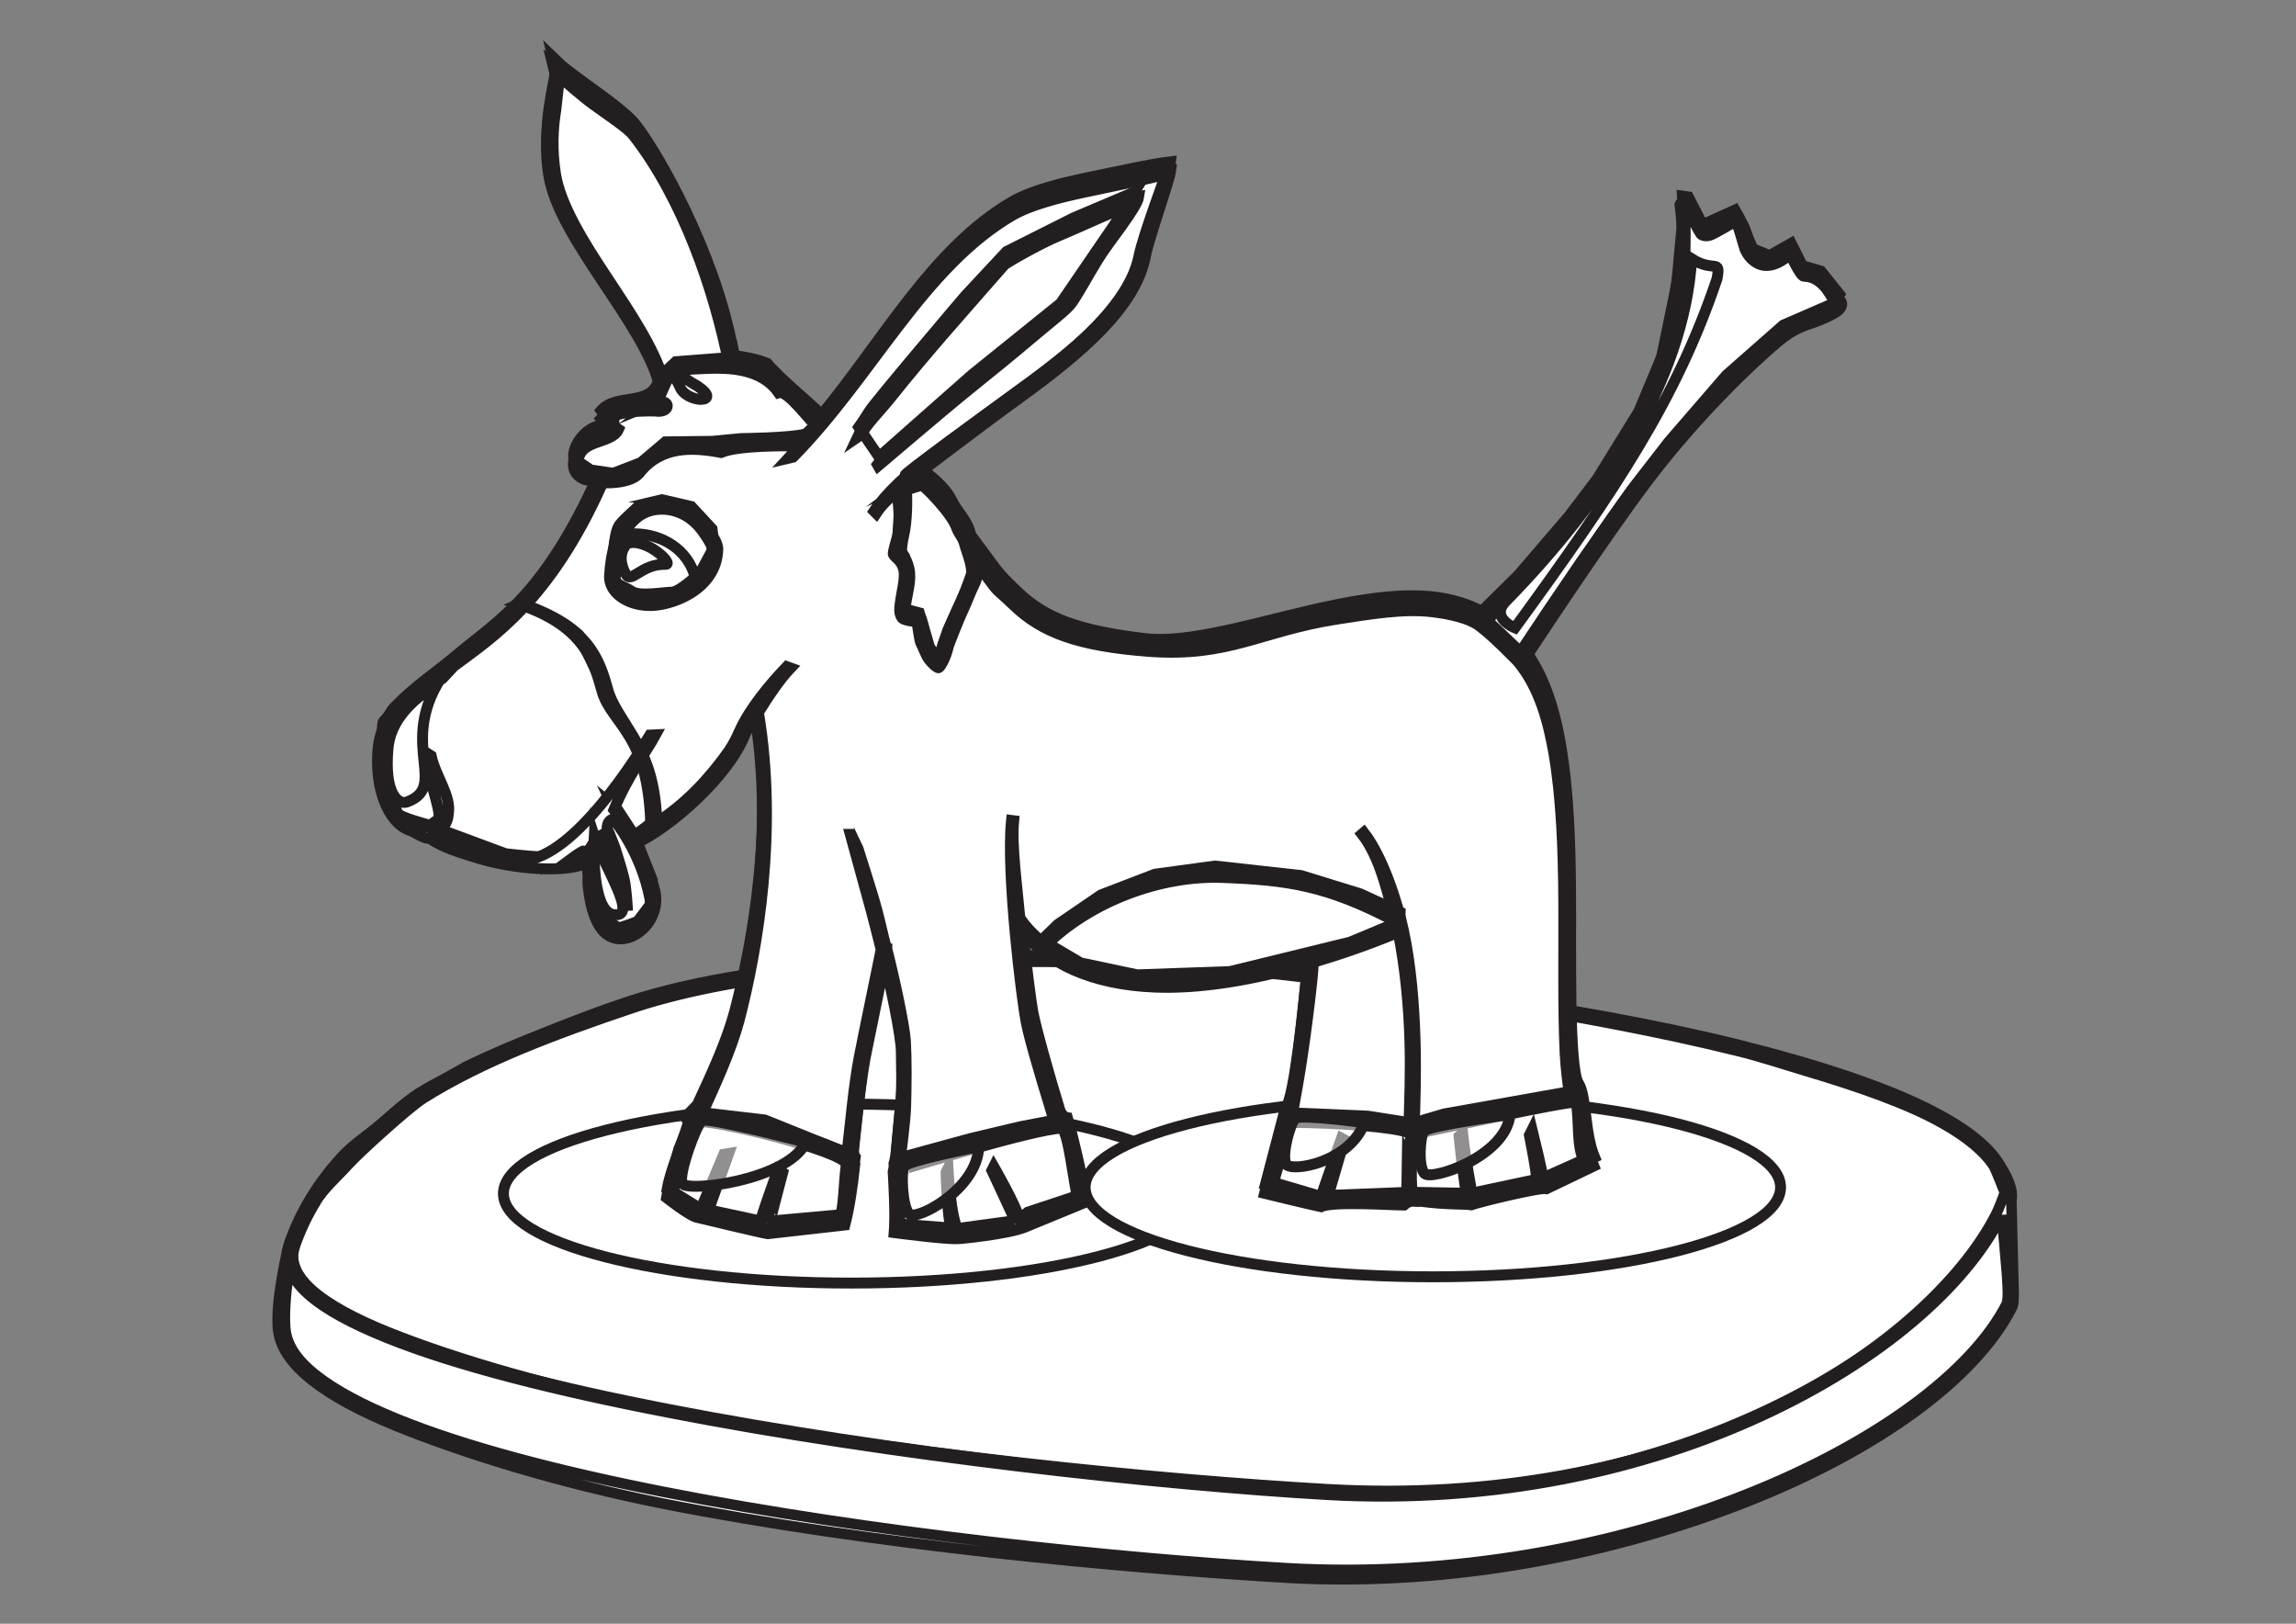
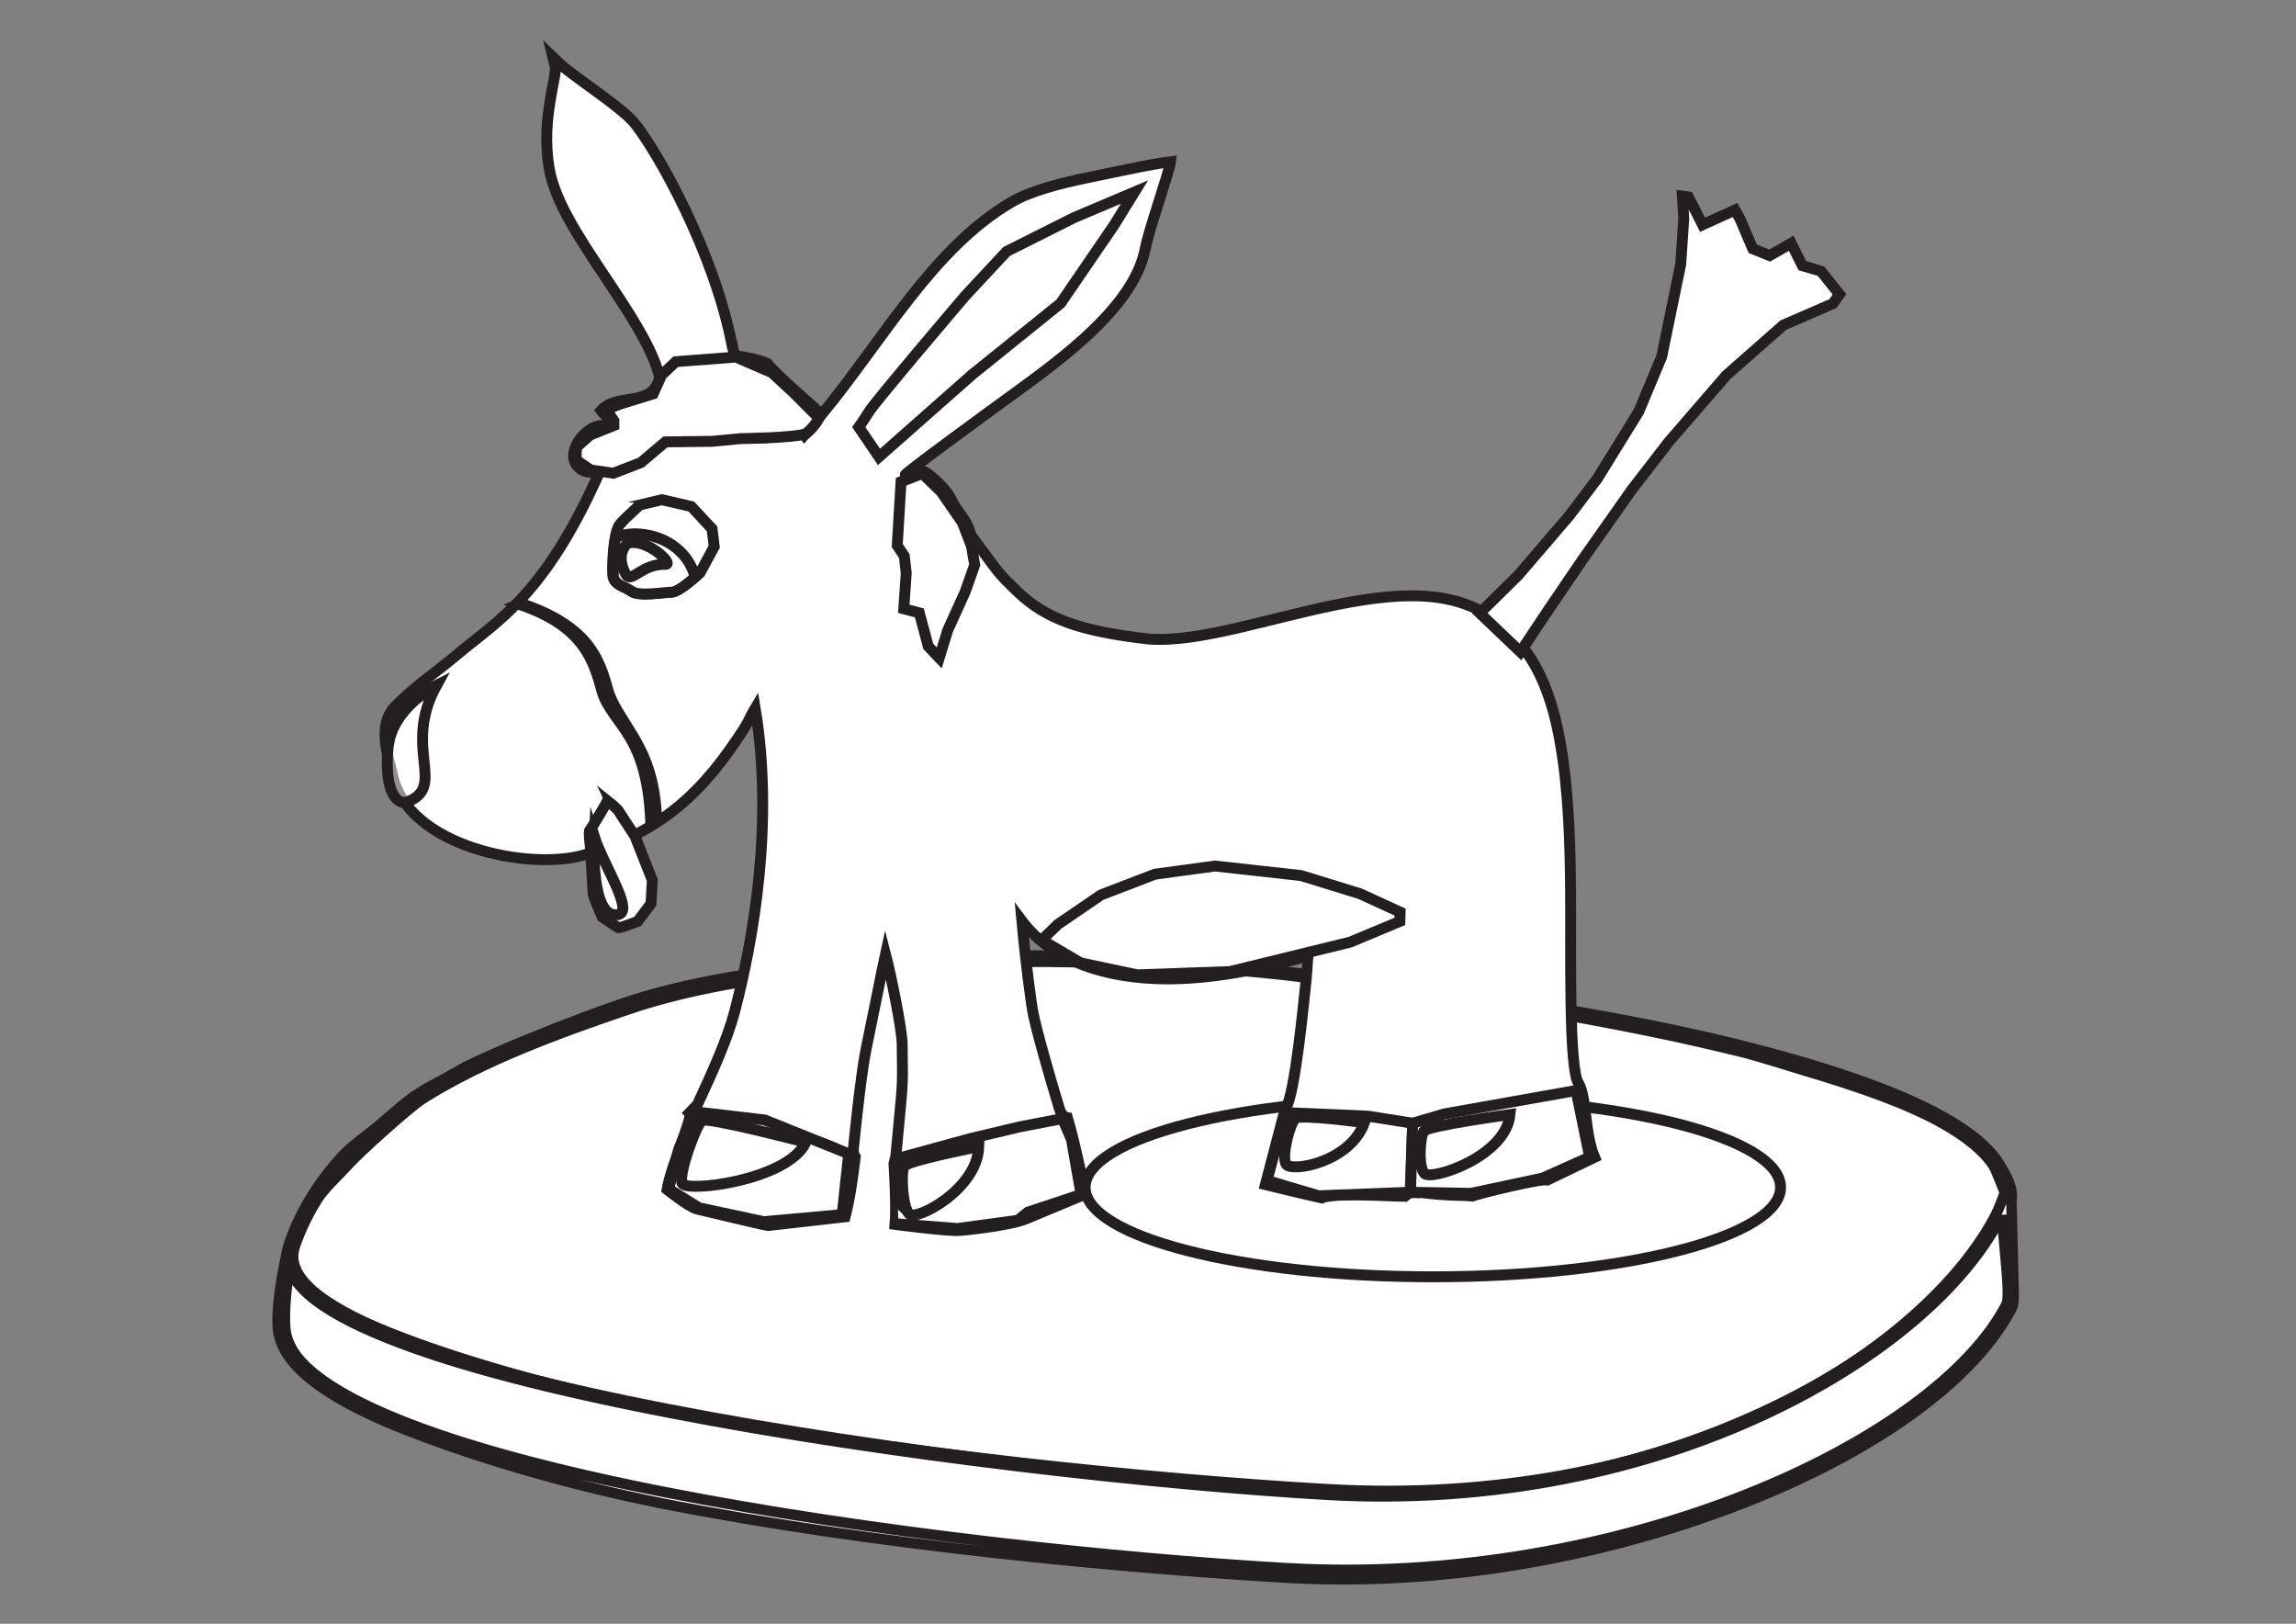
<svg xmlns="http://www.w3.org/2000/svg" version="1.1" id="Layer_1" x="0px" y="0px" viewBox="0 0 841.9 595.3" enable-background="new 0 0 841.9 595.3" xml:space="preserve">
  <rect x="0" y="0" width="841.9" height="595.3" fill="#808080" stroke="none" />
  <g transform="matrix(.965 0 0 .965 6.836 -86.471)">
    <path fill="#FFFFFF" stroke="#231F20" stroke-width="4" stroke-miterlimit="10" d="M378.6,453.8c-55.3,0.3-110.6,5.5-147.6,17.9   c-55.2,18.5-110.3,42.3-127.1,91c-0.5,1.4-4.8,20.8-4,31.1c4.1,53.7,255.6,85.7,382.2,92.9s247.7-48,274.6-101.2   c1.8-3.5-2.5-33.8-2.4-41.2c0.3-35.5-202-78.5-280-86.1C445,455.2,411.8,453.6,378.6,453.8L378.6,453.8z" />
    <path fill="#FFFFFF" stroke="#231F20" stroke-width="4" stroke-miterlimit="10" d="M474.2,458.1c-78-7.7-184-6.3-243.2,13.5   c-55.2,18.5-110.3,42.4-127.1,91s266.9,86.5,393.5,93.7s228.3-52.3,255.2-105.5S552.2,465.7,474.2,458.1L474.2,458.1z" />
    <path fill="#FFFFFF" stroke="#231F20" stroke-width="4" stroke-miterlimit="10" d="M378.6,452.6c-55.4,0.3-110.8,5.4-148,17.9   c-10.2,3.4-20.2,7.3-30.1,11.2c-6.5,2.6-13,5.2-19.3,8c-3.6,1.6-7.2,3.2-10.7,4.9c0,0,0,0.1-0.1,0.1c-2.9,1.5-5.5,3.1-8.3,4.6   c-3.3,1.8-6.7,3.5-9.8,5.5c-5.7,3.6-11.2,8.9-16.2,13.1c-5.1,4.1-9.7,7.1-14,11.9c-8.5,9.5-15.2,20.2-19.4,32.5   c-0.1,0.3-0.2,0.7-0.4,1.4c-0.2,0.7-0.4,1.7-0.6,2.8c-0.5,2.2-1,5.1-1.6,8.3c-1.1,6.4-2,13.8-1.6,19.2c0.5,7.2,5.2,13.8,12.9,19.9   c7.7,6.1,18.4,11.8,31.5,17.2c26.3,10.7,62.5,21.9,102.2,29.8c79.3,15.6,173.4,24.4,236.8,28.1c63.5,3.6,125.5-9.4,175.1-29   c49.6-19.6,86.8-46.7,100.5-73.8c0.4-0.8,0.4-1.7,0.5-3c0.1-1.2,0.1-2.8,0-4.5c-0.1-3.5-0.7-28.9-0.8-32.8c0.9-5-2-9.9-4.8-14.4   c-4-6.3-11.1-11.9-20.6-17.3c-18.9-10.7-47.3-19.9-78.9-27.8c-63.3-15.6-139.1-24.1-178.2-27.9   C445.5,455.5,411.8,452.4,378.6,452.6L378.6,452.6z M378.6,455c33.2-0.2,66.3,1.4,95.5,4.3c38.9,3.8,115.4,17,88.8,11.8   c29.5,4.7,60.8,10.5,89.6,17.6c9.5,2.3,17.7,5.1,26.4,7.7l0.4-0.2c0,0.1,0,0.2,0,0.3c20.1,6,38.7,12.5,51.6,19.8   c9.3,5.2,16.1,10.8,19.7,16.5c0.7,1.2,4,9.5,4,9.9c-0.3,1.5-2.3,6.3-3,7.8c-13.2,26.2-45.2,55.7-89.7,76.3   c-44.4,20.5-101.3,32.2-164.5,28.6c-63.3-3.6-165.9-13.5-250.4-29.9c-42.3-8.2-80.1-19.2-106.2-29.6c-13-5.2-23.1-10.7-29.3-16.2   c-3.1-2.8-5.2-5.5-6.3-8.3s-1.2-5.3-0.3-8.1c0,0,0-0.1,0-0.1c2.1-6,4.7-11.6,7.9-16.8c0,0,0-0.1,0-0.1c3.2-5.3,8.4-9.7,12.5-14.3   c4.2-4.6,22.7-21.4,28.3-25c22.6-14.3,51.1-24.8,78.6-34.1C269,460.4,323.3,455.2,378.6,455L378.6,455z M753.6,551.2   c0.4,4.6,0.7,9.1,1.3,15.2c0.4,4.5,0.8,8.8,0.9,12.2c0.1,1.7,0.1,3.1,0,4.2c-0.1,1.1-0.3,2-0.3,2c-13.2,26.1-50,53.2-99.3,72.7   c-49.3,19.5-111.1,31.5-174.2,27.9c-63.3-3.6-157.8-13.4-236.9-29c-39.6-7.8-75.3-17.1-101.3-27.7c-13-5.3-23.6-10.9-31-16.8   c-7.4-5.9-11-11.6-11.5-17.8c-0.4-4.9,0.1-12.8,1.1-19.1c0.2-1.1,0.4-1.9,0.6-3c1.3,3.2,3.6,6.2,6.9,9.2   c6.6,5.9,16.9,11.4,30.1,16.7c26.3,10.6,64.2,20.1,106.6,28.3c84.7,16.5,187.3,27.7,250.7,31.3c63.5,3.6,120.8-9.5,165.5-30.2   c44.8-20.7,77.1-48.9,90.7-75.9C753.6,551.4,753.6,551.3,753.6,551.2L753.6,551.2z" />
  </g>
-   <path fill="#FFFFFF" stroke="#231F20" stroke-width="4" stroke-miterlimit="10" d="M439.6,437.6c0,18.1-57.1,32.8-127.5,32.8  s-127.5-14.7-127.5-32.8s57.1-32.8,127.5-32.8S439.6,419.5,439.6,437.6z" />
  <path fill="#FFFFFF" stroke="#231F20" stroke-width="4" stroke-miterlimit="10" d="M652.9,435.3c0,18.1-57.1,32.8-127.5,32.8  s-127.5-14.7-127.5-32.8s57.1-32.8,127.5-32.8S652.9,417.2,652.9,435.3z" />
  <path fill="#FFFFFF" stroke="#231F20" stroke-width="4" stroke-miterlimit="10" d="M202.7,20.9l0.9,3.7c0.1,0.5,0,2.1-0.4,4.3  s-1,5-1.5,8.3c-1.1,6.6-1.9,14.9-0.4,24.1c1.9,12,10.8,25.5,19.8,39c9,13.5,18.1,26.9,20.8,38.1c-0.1,0.3-0.2,0.6-0.3,1  c-3.2,9.9-15.5,4.6-21.2,11.1c2.3,3.1,8.1,5.8,0.1,5.5c-7.1,0.4-15.3,13-6,16.8c1.5,0.4,3.4,0.5,5.1,0.8c-20,44.8-37,53.8-51.5,66  c-8.4,7.1-15.6,11.6-23.3,19.5c-6.9,7.1-2,19.6-1,24.5c2.6,13.6,15.4,22.5,29.9,27.3c14.5,4.8,30.7,5.5,41,2.4  c28.5-8.7,43.5-23.3,58.4-46.6c1.1-1.7,2.7-5.3,3.8-7.1c7,42.1-0.7,85.1-7.5,111.2c-2.9,10.9-8.4,22.7-13.7,34.2l-2.9,3  c1.5,1.4-6.7,19.1-8.2,28.1c0,0,7.9,6.3,10.8,7.1c0.4,0.1,24.5,5.9,26.2,6.1l28.3-3.2c1.7-6.7,2.7-13.7,3.7-21.9  c0,0-0.7-0.8-0.7-2.8c0,0,2.5-25.8,4.6-36.4c0.4-2.1,2.4-11.9,4.3-21.1c1.4-7,2.2-10.9,2.9-14.1c2.1,8.1,6,27.4,6.1,32.8  c0,5.4,0.4,12.3-0.3,19.7l-2,21.5l-0.7,2.8c0,0,1,16,0.4,22.3c0,0,19.7,2.6,23.6,2.2c0.2,0.1,18.3-1.7,24.3-4.2l21.9-9.1  c0,0-3.8-18.7-6.6-28c0,0-2-0.2-2.9-3.2c-4-13.1-8.7-29.8-9.8-35.7c-0.6-3.4-2.6-17.7-4-33.3c9.4,12.5,26,20.3,49.2,21.2  c15.7,0.6,34.6-2.2,55.9-8.4c0,0.2-0.5,4.9-0.8,8.1c-0.7,6.4-4.2,44.1-7.7,47.9l-7.3,27.9c0,0,17.2,4.2,20.7,4.9  c4.2-2.1,26-0.6,30.4-0.6c2.6-2.3,4-0.9,6-1.4c9.9,1.3,15.9,0.9,18.7,1.3c2.8-1,25-6.5,27.6-5.9l17.3-8.3c-3.7-8.8-2.9-22-5.8-27  c-3.8-4.8-2.8-50.4-3-69.6c-0.1-19.2-0.8-38.3-3.7-54.9c-2.4-14.1-6.6-26.2-13.5-35.1c0.2-0.4-4.8-4-15.6-13.7  c-5.3-2.7-11-4.4-17.1-5.1c-11.2-1.3-23.4,0.3-35.9,2.8c-24.9,5-50.4,13.9-68.7,12.6c-26-2.9-38-7.7-47.9-17  c-8.7-8.3-6.9-7-17.5-21.1l-0.1-0.3c-0.7-2.9-1.9-4.8-3.2-6.7c-1.3-1.8-2.7-3.6-4-6.3c-2.1-4.3-8.9-9.9-9.9-10s-5.9,1-6.8,1.2  c-1.7,0.5,26.2-19.9,42-31.4c21.7-15.7,42.4-32.8,46-51.8c1.2-6.5,8.7-27.6,9.2-31.6c-7,0.8-20.2,3.8-30.7,5.9  c-10.5,2.2-20.8,4.9-27.6,8.9c-28.9,16.9-47,50.5-69.7,78c-2.5-3-15-13-19.9-18.9c-3.8-1.5-7.9-2.3-12-2.8l-0.8-4h-0.1  c-6.7-34.2-26.8-69.8-35.3-80.7c-2.5-3.3-8.6-7.9-14.5-12.2c-3-2.2-5.8-4.2-8.2-6c-2.4-1.8-4.3-3.3-5-4L202.7,20.9L202.7,20.9z   M262.7,132.1c8.6,0,17.6,1.6,22.8,9.1c3.4-1.1,11.3,10.4,14.3,12.6c-1,1.2-2,2.2-3,3.4c0-0.1-19.6,6.2-26.5,1.9  c-9.4,6.3-21.3-4.2-30,4.8c-7.1,7.6-20.3,13.3-28.3,4.4c-0.9-10.4,12.3-7.6,14.8-13.5c-9.4-6.4,8.5-6.9,13.4-6.7  c6.3,1,5.7-5.2-0.2-2.8c3.7-2.8,4.7-16.1,9.2-6.3c2.3,6.4,16.4,6.5,6.5-0.1c-4.2-2.4-10.1-5.8-1.5-6.2  C257,132.3,259.9,132.1,262.7,132.1L262.7,132.1z M577.9,401.2c1.2,8.2,0.1,15.9,2.8,21.5c-1.5,1.4-12.9,6.7-14.9,7.3  c0.3-0.9-4-18.8-4-18.8l-0.9,2c0,0,3.2,16.4,2.5,16.8c-0.4,0.3-18.6,4.6-23.5,5.1c-0.1-0.3-2.6-13.3-3.5-22.6l-1.3,1.1  c0.9,9.4,2.7,21.2,2.8,21.7c-7.4,0.6-14.5,0.7-20-0.4c-0.1-1.2-1.1-18.6,0.6-22.3C524.8,411.8,573.1,400.9,577.9,401.2L577.9,401.2z   M254.9,408.5c4.6-1.6,55.2,10.8,55.4,15.5c-1,8.4-0.7,13.4-2.3,20.2c-0.4,0.3-24.9,3.4-26,2.2c-0.1-0.1,5-19.4,5-19.4l-1.7-1.1  c0,0-7,19.1-6.5,19.8c-0.7-0.1-19.1-3.1-19.4-3.3c0-0.1,7.8-22.3,7.8-22.3l-1.8,0.3c0,0-8.8,20.8-8.8,21c-2.6-0.8-9.5-4.4-10.1-5.2  C248,427.7,250.5,418.3,254.9,408.5L254.9,408.5z M472.3,408.6c19.3,0,40,1.8,43.8,3.7c0.2,0.1-0.4,22.3-0.2,23.8  c0,0-24.6,0.3-29.2,0.5c0,0,6.3-21.5,6.3-21.5l-1.1-0.7c0,0-8,22.5-7.8,22.9c0,0-17.8-3.9-18.1-4.2  C468.3,427.5,470.3,418.4,472.3,408.6L472.3,408.6z M389.4,410.8c2.6,2.4,4.3,20.6,5.9,26.7c-0.6,0.6-17.6,6.2-21.4,7.1  c-1.3-5.3-9.6-19.7-9.6-19.7l-0.7,1.5c0,0,9,19.3,8.9,19.4c-1.9,1-19.9,4.6-21.2,2.6c-2.8-4.1-3.8-22.7-3.8-22.7l-0.7,1.4  c0,0,0.3,15.9,2.1,22c-0.4,1.3-18.8-0.9-19.4-1.4c0.6-6.5-0.1-13.9,0.3-21.4C329.9,426.2,379.4,410.9,389.4,410.8L389.4,410.8z" />
  <path fill="#FFFFFF" stroke="#231F20" stroke-width="4" stroke-miterlimit="10" d="M513.4,334.4l-14.6-6.7l-21.7-6.7l-31.6-3.5  l-22,3l-19.8,7.6l-15.8,10.8l-5.9,5.7l14.2,8.4l20.8,4.4l34-1.2l44.1-10.8l18.2-7.6L513.4,334.4L513.4,334.4z" />
  <path fill="#FFFFFF" stroke="#231F20" stroke-width="4" stroke-miterlimit="10" d="M345.1,180.3l7.8,11.3l3.3,8.6l1.2,6.9l-3.5,9.9  l-6.4,14.1l-3.1,10.1l-4-4.2l-3.3-12.3l-5.7-1.5l0.9-13.1l-0.7-6.2L329,200l1.4-23.4l7.8-3L345.1,180.3L345.1,180.3z" />
  <path fill="#FFFFFF" stroke="#231F20" stroke-width="4" stroke-miterlimit="10" d="M300.2,153.2l-9.4-9.4l-7.8-7.2l-13.2-5.7  l-22,1.7l-5.2,4.9l-3.1,6.9l-12,3.7l-5.2,2l2.8,4.2v1.7l-8.7,3.5l-5,4.4l-0.2,4.7l5.4,3.7l8.3,1.2l10.1-3.9l9-7.6l17.2-0.2l10.4-1  c0,0,18.6-0.2,23.8-1.7C298.6,156.6,300.5,153.2,300.2,153.2L300.2,153.2z" />
  <path fill="#FFFFFF" stroke="#231F20" stroke-width="4" stroke-miterlimit="10" d="M542.6,224.8l14.1-13.9l18.7-21.8l10.3-13.6  l15.2-24.6l8.4-20.1l7-34l1.1-16.7l-0.5-8.2l2.2,0.3l5.2,10.2l11.9-5.4l1.9,3.4l4.6,10.8l6.2,2.5l7.9-4.5l4.1,8.2l6.8,2l6.8,8.5  l-2.4,3.4l-18.2,7.9l-20.9,18.4l-21.1,24.4l-13.6,17.6L580,205.6L567.5,224l-10,15L542.6,224.8L542.6,224.8z" />
  <path fill="#FFFFFF" stroke="#231F20" stroke-width="4" stroke-miterlimit="10" d="M518,411.8l-16.4-2.6l-30.4-1.3l-6.6,24.9  l18.9,5.6l33.6-1.3L518,411.8L518,411.8z" />
  <path fill="#FFFFFF" stroke="#231F20" stroke-width="4" stroke-miterlimit="10" d="M329.2,424.7l26.7-7.3l18.1-4.3l15.6-3l3.3,7.7  l3.3,18.9v1.3l-19.3,6.4l-3.7,3l-22.2,3l-21.7-1.7C329.2,448.7,328.8,427.7,329.2,424.7L329.2,424.7z" />
  <path fill="#FFFFFF" stroke="#231F20" stroke-width="4" stroke-miterlimit="10" d="M311.2,423l-30.8-12.4l-25.8-3l-5.7,13.7  l-3.7,14.6l11.1,6.9l23.8,5.1l28.7-2.6L311.2,423L311.2,423z" />
  <path fill="#FFFFFF" stroke="#231F20" stroke-width="4" stroke-miterlimit="10" d="M234.3,185.2l8.4-2l10.8,2.5l7.6,8.2l0.8,6.5  l-5.2,9.6c0,0-7.9,7.1-10.6,7.1s-11.9,1.7-14.6-0.3s-6.5-2.3-6.8-5.9c-0.3-3.7,0.3-15.6,2.4-18.4S234.6,185.5,234.3,185.2  L234.3,185.2z" />
  <path fill="#FFFFFF" stroke="#231F20" stroke-width="4" stroke-miterlimit="10" d="M232.8,195.7c-2.3,0-4.7,0.5-7,1.1  c-0.9,4.7-1.1,11.4-0.9,14.1c0.3,3.7,4.1,4,6.8,5.9c2.7,2,11.9,0.3,14.6,0.3c2.1,0,6.3-3.5,8.6-5.5  C252.2,201.4,242.7,195.8,232.8,195.7L232.8,195.7z" />
-   <path fill="#FFFFFF" stroke="#231F20" stroke-width="4" stroke-miterlimit="10" d="M190.8,221.2c9.6,4.1,13.9,5.1,21.4,11.5  l12.6,26.4c7.8,10.8,14.9,23,14.9,41.8c-16.7,14-29,15-54.3,12.1l-29.4-10.9c0,0-9.4-2.5-10.1-3.9c-2-3.7-6.2-15.6-6.2-15.6  s0.4-16.8,0.7-17.7c0.2-0.9,12.2-12.7,12.2-12.7C169.2,238.9,177.6,233.4,190.8,221.2L190.8,221.2z" />
  <path fill="#FFFFFF" stroke="#231F20" stroke-width="4" stroke-miterlimit="10" d="M222.8,293.4c0.4,0.3,3.8,3.6,3.8,3.6l6.2,9.5  l6.4,16.2l-0.5,8.6l-4.9,6.5c0,0-6.6,2.6-7.1,2.3c-0.5-0.3-5.9-3.9-5.9-3.9s-3.3-7.7-3.3-8.5s-0.9-13.4-0.8-14.4  c0.1-0.9-1.1-8.4-0.4-9C216.8,303.9,222.9,293.7,222.8,293.4L222.8,293.4z" />
  <path fill="#FFFFFF" stroke="#231F20" stroke-width="4" stroke-miterlimit="10" d="M322.3,167.5l34.1-30.1l32.5-26.2l19.7-28.8  l7.4-12l-22.2,9.4l-24.7,12.4l-15.2,16.3c0,0-33.3,39.1-35.3,42.5c-2.1,3.4-3.7,5.6-3.7,5.6L322.3,167.5L322.3,167.5z" />
  <path fill="#FFFFFF" stroke="#231F20" stroke-width="4" stroke-miterlimit="10" d="M577.9,399.8l-48.4,8.6l-11.5,3.4l-0.8,25.3  l22.2,0.4l26.3-5.6l17.2-7.7L577.9,399.8L577.9,399.8z" />
-   <path fill="#FFFFFF" stroke="#231F20" stroke-width="4" stroke-miterlimit="10" d="M202.7,23.8l0.9,3.7c0.1,0.5-0.1,2.1-0.5,4.3  s-1,5.1-1.5,8.3c-1.1,6.6-1.9,14.9-0.4,24.1c1.9,12,10.8,25.5,19.8,39.1c9,13.5,18.1,26.9,20.8,38.1c-0.1,0.3-0.3,0.6-0.3,1  c-3.2,9.9-15.5,4.5-21.2,11.1c2.3,3.1,8.1,5.8,0.1,5.6c-7.1,0.4-15.3,13-6,16.7c1.5,0.4,3.4,0.5,5.1,0.8  c-20,44.8-38.3,54.2-52.9,66.3c-1.8,1.4-5.8,5-6.8,6.1c-13,9.4-20.1,13.2-21.2,25.8c-0.6,7.1,0.3,13.9,2.4,19.2  c2.1,5.3,5.3,9.1,9.4,10.5c0,0,0.1,0,0.1,0c2.5,1.1,4.9,3,7.1,2.9c4.8,3.3,10.1,4.8,16,6.7c14.5,4.8,34.5,5.9,41,2.4  c0.3,0.3,0.8,1.3,1,4.5c0,1.5-0.1,2.7,0.1,4.2c0.6,5.6,1.9,11.7,5,15.6c3.2,4.1,8.3,4.2,12.4,1.8c4.1-2.4,7.4-7.1,7.4-13.1  c0-6-7.3-19.9-7.5-20.2c12.6-5.7,33.9-24.4,40-39.6c0.7-1.8,2.7-5.3,3.8-7.1c7,42.1-0.7,85.1-7.6,111.2  c-2.9,10.9-8.4,22.6-13.7,34.2l-2.9,3c1.5,1.4-6.7,19.1-8.2,28.1c0,0,7.9,6.2,10.8,7.1c0.4,0.1,24.5,5.9,26.3,6.1l28.3-3.2  c1.7-6.7,2.7-13.7,3.6-21.9c0,0-0.7-0.8-0.7-2.7c0,0,2.5-25.9,4.5-36.5c0.4-2.1,2.4-11.8,4.3-21.1l2.9-14.1  c2.1,8.1,6.1,27.4,6.1,32.8s0.4,12.3-0.3,19.7l-2,21.5l-0.7,2.8c0,0,1,16,0.4,22.3c0,0,19.6,2.6,23.6,2.2c0.2,0.1,18.3-1.7,24.3-4.2  l21.9-9c0,0-3.8-18.8-6.7-28.1c0,0-2-0.2-2.9-3.2c-4-13.1-8.7-29.8-9.8-35.7c-0.6-3.4-2.6-17.6-4-33.2c9.4,12.5,26.1,20.3,49.3,21.2  c15.7,0.6,34.5-2.2,55.9-8.4c0,0.2-0.5,4.9-0.8,8.1c-0.7,6.4-4.2,44.2-7.7,48l-7.3,27.9c0,0,17.2,4.2,20.7,4.9  c4.2-2.1,26-0.6,30.4-0.6c2.6-2.3,4-1,6-1.4c9.9,1.3,16,0.9,18.7,1.3c2.8-1,25-6.5,27.6-5.9l17.3-8.3c-3.7-8.8-2.9-22-5.8-27.1  c-3.8-4.8-2.8-50.4-3-69.6c-0.1-19.2-0.8-38.3-3.6-54.8c-2.4-14.1-6-25.4-12.9-34.3c0.2-0.4,29.4-44.9,45.8-66.4  c17.6-23,36.8-41.4,47.1-50.1c5.9-4.9,9.9-5.9,13-7c3.1-1.1,5.8-2.3,7.8-3.5c1-0.6,1.7-1.2,2.2-2c0.2-0.4,0.4-1,0.3-1.5  c-0.1-0.5-0.4-0.9-0.7-1.3c0,0.1-0.6-1.1-0.8-1.7c-0.5-1-1.3-2.4-2.3-3.7c-2.1-2.7-5.3-5.3-9.8-5.3c-0.6,0-4.1-8.1-4.7-8.2  c-0.7-0.1-9.1,4.7-11.2,3.8c-2.1-0.9-4.4-5.8-4.8-7.2c-0.4-1.4-0.9-3.1-1.6-4.7s-3.7-4.5-4.5-4.4c-0.7,0.1-1.5,0.4-2.1,1.1  c-3.1,3.3-7.7,4.6-7.6,4.7c0.1,0.1-2.8-5.4-3.6-7c-0.8-1.5-1.6-2.8-2.5-3.7c-0.2-0.2-3,0.9-3.1,1.3c0,0,0.7,4.7,0.7,8.9  c-2.1,19.8-1.7,41-18.3,73.5c-14.6,28.6-39.3,53.3-55.5,69.8c-5.3-2.7-11-4.3-17-5c-11.2-1.3-23.4,0.2-35.9,2.7  c-24.9,5-50.4,13.9-68.6,12.6c-26-2.9-38.1-7.6-47.9-16.9c-8.7-8.3-6.9-7.1-17.5-21.2l-0.1-0.3c-0.7-2.9-1.9-4.8-3.2-6.7  c-1.3-1.8-2.7-3.6-4-6.2c-2.1-4.3-8.9-9.9-9.8-10.1s-2,0-2.9,0.2c-1.7,0.5-1.7-0.3-3,0.3c0,0,25.1-19.2,41-30.7  c21.7-15.7,42.4-32.9,46-51.8c1.2-6.5,8.8-27.6,9.3-31.6c-7,0.8-20.3,3.8-30.7,6c-10.5,2.2-20.8,4.8-27.6,8.8  c-28.9,16.9-47,50.5-69.7,78c-2.5-3-15-12.9-19.9-18.9c-3.8-1.5-7.9-2.3-12-2.9l-0.8-4h-0.1c-6.7-34.2-26-70.1-34.5-81  c-2.5-3.3-9.4-7.6-15.3-12c-3-2.2-5.9-4.2-8.2-6c-2.4-1.8-4.3-3.3-5-4.1L202.7,23.8L202.7,23.8z M205.2,28.1c1,0.9,9.2,8,12.2,10.1  c5.9,4.3,12.7,8.7,14.8,11.4c18.4,23.5,29.8,57.3,35,83.6c-0.8-0.3-2.4-0.4-3.5-0.5c-6.9,0.4-16.6,0.1-20.6,6  c-3.4-11.3-11.9-24-20.3-36.7c-9-13.5-17.3-27-19.1-38.2c-1.4-8.8-1-17,0.1-23.4C204.1,37.3,205.1,29.1,205.2,28.1L205.2,28.1z   M427.5,63.9c0,0-8.4,22.8-9.8,29.7c-3.4,17.7-23.6,34.9-45.1,50.5s-43.5,30.2-52.1,43.3l0.8,0.8c1.9-2.9,4.3-5.1,7.6-8.2  c0,0,1.5,11.1,0.4,15.8c-0.6,2.5-2.1,6.9-1.7,7.5c0.7,1.3,2.9,2,3.8,5.6c0.7,3-0.8,8.2-1.3,12.3c-0.3,2.1-0.4,3.9,0.7,5.4  c0.5,0.7,4.3,1.4,5.4,1.1c0,0.1,0,0,0,0.1c0.1,0.5,1,7,1.4,7.8c0.9,1.8,1.6,3.7,2.4,5.2c0.8,1.5,3.5,4.2,4.2,4s2.8-4.3,3.4-7.3  c0.3-1.4,4.3-11.1,4.9-12.4c2.1-4.4,3-7.3,5.1-11.6c1.1-2.3,0.7-5.1,0.1-7.6c10.5,14,5,7.4,14.2,16.2c10.2,9.7,23.1,14.7,49.3,16.7  c29.5,2.2,40.8-7.4,68.9-11.8c12.4-1.9,24.4-4,35.2-2.7c5.7,0.7,13.7,2.2,17.7,5.6c4.9,3.7,13.1,12.2,13.5,12.6  c8.1,9.7,11.3,22.4,13.3,33.8c2.8,16.3,3.5,35.4,3.6,54.6c0.1,19.2-0.3,38.4,0.5,55.3c0.3,5.7,1,10.7,1.6,15.7  c-17.7,3.2-47.8,8.1-57,12.3c0.4-9.4,0.7-20.6,0.4-32.4c-0.4-13.5-1.5-27.7-4.3-40.8c-2.2-10.1-7.4-26.6-14.5-35.8l-0.7,0.6  c5.9,7.6,8.8,18.6,11.6,29.9c-16.7-9.2-39.6-15.8-62.7-16.2c-23.6-0.3-48,8-65.8,26.9l-8.3-7.5c-1.3-14.2-3.4-29.2-2.5-38l-0.8-0.1  c-2,19.6,3.9,66.4,5.3,73.5c1.2,6.3,4.9,18.8,8.9,31.9c0.7,2.3,1.1,3.8,1.8,6c-0.5,0-43.6,9.6-56.8,13.4c0.3-4,1.8-13.5,2-20.4  c0.2-7.5,0.3-16.6-0.1-23.6c-0.3-5.4-4.2-23.6-6.8-33.6c0,0,0-0.1,0-0.1h-0.1c-1.5-5.5-2.1-8.7-3.6-14.4c-2.2-8-6.8-22-6.9-22.4  c-0.1-0.2-3.4-7.1-3.4-7.2c0,0,0,0.1,0,0.1c0,0.1,6.1,22,8.3,30c1.5,5.6,2.2,8.6,3.6,14.1c-0.2,1.2-1.9,9.2-3.7,18.1  c-1.9,9.3-3.9,19-4.3,21.2c-2,10.4-3.1,23-4.5,35.2c-0.4-0.2-39.1-14.6-53.3-13.9c5.2-11.5,10.7-23.4,13.7-34.5  c6.9-26.3,14.3-70.2,7.1-113c3.8-6.1,7.8-12.1,11.8-16.3l-1.4-0.5c-6.2,6.5-13.6,15.2-17.5,24c-7.8,17.7-26,32.4-39.5,38.5  c-2.9-4.8-6-9.5-6-9.5l-0.4-0.5c5-12.2,12-21.4,15.3-27.5l-2.1,0.1c-3.8,6.3-27.4,45-46.4,45.9c-3.7,0.2-4.8,0.8-18.1-3.6  c-5.2-1.7-9.8-4.2-14.1-7c1-0.3,4.4-1.5,4.7-6.5c1.1-6.6-4.6-13.4-6.3-21.2l-1.4-0.9c-0.2,9.2,4.7,18.9,4.3,24.1  c-1.9,0.7-4.4,4.7-9.6,2.4c-4.8-2.2-7.1-4.9-9-9.8c-1.9-4.9-2.5-11.3-2.2-18.2c0.6-13.1,9.1-15.4,11.5-18c2.6-2.7,9.1-7.2,10.6-8  l4.1-4.4c14-10.5,35.2-23.7,54.6-67.3c0,0,10.8,0.7,13.9-4.1c7.9-9.4,18.9-9,29.5-7c6.3-2.7,24-2.5,28.7-2.4c-1.4,1.5-2.6,3-4,4.5  l1.7-0.4c29-29.4,47.7-69.6,80.5-88.7c6.4-3.7,16.6-6.4,27.1-8.6S420.1,65.8,427.5,63.9L427.5,63.9z M417.6,72  c-3.2,0.5-21.7,9.1-29.5,12.3c-7.9,3.2-20.2,11.2-20.9,11.9c-1.4,1.5-16.5,18-22.9,25.2c-6.4,7.2-12.9,15-18.3,21.9  c-5.4,6.9-9.7,12.9-11.6,17l1.6-1.1c1.8-3.8,6.2-7.8,11.6-14.6c5.4-6.8,11.9-14.5,18.2-21.8c6.3-7.2,21.1-24.2,22.5-25.7  c0.7-0.7,12.7-7.7,20.5-10.9c7.1-2.9,20.1-9.1,25.5-10.8c-1.5,4-10.2,13.2-13.5,18.7c-3.8,6.3-7.9,12.4-10.2,15.6  c-1.4,2-6.6,6.7-13.3,12.4c-6.7,5.7-15.1,12.5-23.3,19.1c-8.2,6.6-32.1,28.3-32.4,28.9l0.4,0.7c0,0,25-21.3,33.2-27.9  c8.2-6.6,16.6-13.4,23.3-19.1c6.7-5.7,12.5-10,14.4-12.6c2.3-3.2,5.7-9.5,9.6-15.9C406.4,88.8,417,76.3,417.6,72L417.6,72z   M617.7,75.5c0.5,0.5,1.2,1.5,1.9,2.8c0.8,1.5,3.6,7,4,7.4c0.4,0.5,1.5,1,3.2,0.6c1.7-0.4,9.6-5.3,9.8-5.3c0.2,0,3,9.5,3.2,10.2  c0.6,1.6,2.2,4.2,5,5.5c2.8,1.3,6.8,0.8,11.5-3.4c0.2-0.2,3.8,8,5.2,8c3.7,0,6.3,2.2,8.2,4.6c0.9,1.2,1.7,2.5,2.2,3.4  c0.3,0.5,1.7,3.1,0.9,3.6c-1.6,1-5.6,2.2-8.7,3.3s-10.8,3.8-14.2,7c-10.5,9.5-31.8,30.8-49.5,53.8c-15.3,20-41.5,61.2-42.5,62.7  c-3.9-4.5-11.7-10.4-13.4-11.3c16.3-16.8,45-48.8,59.2-77.5C618.4,121.1,618.4,95.2,617.7,75.5L617.7,75.5z M262.7,135  c8.6,0,17.6,1.6,22.8,9c3.4-1.1,11.3,10.4,14.3,12.6c-1,1.2-2,2.2-3,3.3c0-0.1-19.6,6.2-26.5,1.9c-9.4,6.3-21.3-4.2-30,4.7  c-7.1,7.6-20.3,13.3-28.3,4.4c-0.9-10.4,12.2-7.6,14.8-13.5c-9.4-6.4,8.5-6.9,13.4-6.7c6.3,1,5.7-5.3-0.1-2.9  c3.7-2.8,4.7-16,9.1-6.2c2.3,6.4,16.4,6.5,6.5-0.1c-4.2-2.4-10.1-5.8-1.4-6.2C257,135.2,259.9,135,262.7,135L262.7,135z M338.2,178  c0.6,0.1,10.7,10,12.6,15.6c0.7,2.1,2.3,3.4,2.9,5.9c0.4,1.5,1.3,3.9,2,6.4c0.6,2.5,0.9,5.1,0.1,6.6c-2.1,4.4-3,7.4-5.1,11.6  c-0.6,1.3-4.8,11.1-5.2,12.9c-0.6,2.9-1.2,4.8-1.6,5.5c-0.2,0.3-1.5-1.2-2.2-2.7c-0.7-1.4-3.8-13.2-4.1-13.6s-3.6-0.2-4.2-0.3  c-0.6-0.1-1.5-2.5-1.3-4.4c0.5-3.8,2.2-9,1.2-13.1c-0.9-3.9-2.4-5.1-2.7-5.8c-0.2-0.4,0.2-4,0.8-6.4c1.2-5,1.2-13.2,1-16.5  C333.6,179.2,337.6,177.9,338.2,178L338.2,178z M244.9,184.8c-6-0.7-11.3,1.3-15,5.8c-3.7,4.6-5.9,11.5-6.4,20.7  c-0.1,2.9,1.5,5.6,4.1,7.5c2.6,1.9,6.2,3.1,10.2,3.2c8,0.3,24.9-5.6,25.4-20.5c0.1-2.1-1.5-4.5-3-6.8  C257.1,190.1,252.1,185.7,244.9,184.8L244.9,184.8z M244.7,186.8c6.5,0.8,11,4.9,13.7,9.1c1.4,2.1,3,4.3,2.7,6.1  c-1.7,12.8-16.1,18-23.4,17.8c-3.7-0.1-6.8-1.2-8.9-2.8c-2.2-1.6-3.3-3.6-3.2-5.6c0.4-8.9,2.5-15.4,5.8-19.5  C234.8,188,239.2,186.2,244.7,186.8L244.7,186.8z M224.9,300.2c0.6,0.8,10.1,12.2,13.4,29.2c1,5-2.8,9.3-6.3,11.3  c-3.5,2-7.4,1.9-10-1.4c-2.6-3.4-3.9-9-4.5-14.4c-0.2-2-0.2-10.8-0.1-11.8c-1-3.6,1.2-5.9,3.8-7.3c0.5,1.2,1.1,2.4,2.3,5.5  c0.2,0.6,3.7,7.5,5.4,20.5c0,0.3,1.1,0.2,1.1,0.2c0,0-0.2-3.2-0.7-7.3c-0.3-3.3-3.8-13.8-3.9-14.2c-1.5-3.9-2.5-6.3-2.8-6.9  C222.7,301.8,223.3,300.7,224.9,300.2L224.9,300.2z M213.8,312c0-1.1,0.4,3.1,0.4,2.2c-1.6,2.4-4.5,1.6-6.9,2.2  C210.4,314.1,212,313,213.8,312L213.8,312z M448.4,321.7c23.5,0.9,38.1,2.8,63.4,16.2c0.2,0.6,0.5,1.2,0.6,1.9  c-22.3,11.5-73.1,20.6-88.8,20c-17.6-0.7-31.1-5.3-40.5-12.8C399.5,330.6,425.4,320.8,448.4,321.7L448.4,321.7z M512.7,341.8  c2.6,12.9,3.9,26.8,4.3,40.1c0.3,11.6-0.1,21.9-0.4,31.2c-5.6-1.9-37.9-4.1-42.9-3.6c1.4-7.5,2.8-15.3,3.9-22.9  c1.4-9.5,2.5-18.3,3.2-24.8c0.4-3.2,0.8-8.6,0.8-9C491.3,349.9,501.7,346.4,512.7,341.8L512.7,341.8z M578,404.1  c1.2,8.2,0.1,15.9,2.8,21.5c-1.5,1.4-12.9,6.6-14.9,7.3c0.3-0.9-4.1-18.7-4.1-18.7l-1,2c0,0,3.3,16.3,2.5,16.8  c-0.4,0.3-18.5,4.6-23.4,5.1c-0.1-0.3-2.6-13.3-3.6-22.6l-1.3,1.1c0.9,9.4,2.6,21.2,2.8,21.8c-7.4,0.6-14.4,0.7-20-0.4  c-0.1-1.2-1.1-18.6,0.6-22.3C524.8,414.7,573.1,403.8,578,404.1L578,404.1z M254.9,411.3c4.6-1.6,55.2,10.8,55.4,15.6  c-1,8.4-0.7,13.4-2.3,20.2c-0.4,0.3-24.9,3.4-26,2.2c-0.1-0.1,5-19.4,5-19.4l-1.7-1.1c0,0-7,19.1-6.5,19.7  c-0.7-0.1-19.2-3.1-19.4-3.3c0-0.1,7.8-22.3,7.8-22.3l-1.8,0.3c0,0-8.8,20.8-8.8,21c-2.6-0.8-9.5-4.4-10.1-5.2  C248,430.6,250.5,421.2,254.9,411.3L254.9,411.3z M472.3,411.5c19.3,0,40,1.9,43.8,3.7c0.2,0.1-0.4,22.3-0.2,23.8  c0,0-24.6,0.3-29.2,0.4c0,0,6.3-21.5,6.3-21.5l-1.1-0.6c0,0-8.1,22.5-7.9,22.9c0,0-17.8-3.9-18.1-4.2  C468.3,430.4,470.3,421.3,472.3,411.5L472.3,411.5z M389.4,413.6c2.6,2.4,4.3,20.6,6,26.7c-0.6,0.6-17.6,6.3-21.4,7.1  c-1.3-5.3-9.6-19.7-9.6-19.7l-0.7,1.4c0,0,9,19.3,8.9,19.3c-1.9,1-19.9,4.6-21.2,2.7c-2.8-4.1-3.8-22.7-3.8-22.7l-0.7,1.4  c0,0,0.3,15.9,2.1,22c-0.4,1.3-18.8-0.8-19.3-1.4c0.6-6.5-0.2-13.9,0.3-21.4C329.9,429.1,379.4,413.8,389.4,413.6L389.4,413.6z" />
  <path fill="#FFFFFF" fill-opacity="0.502" stroke="#231F20" stroke-width="4" stroke-miterlimit="10" d="M295.5,418.8  c0,0-36-9.4-38.1-8c-2,1.4-8.7,19.5-7.3,23C251.4,437.3,288.8,432.8,295.5,418.8L295.5,418.8z" />
  <path fill="#FFFFFF" fill-opacity="0.502" stroke="#231F20" stroke-width="4" stroke-miterlimit="10" d="M358.9,420.4  c0,0-26.2,5.1-27.4,7.2s-0.7,14.9,1.9,17.5C336,447.7,358.4,436,358.9,420.4L358.9,420.4z" />
  <path fill="#FFFFFF" fill-opacity="0.502" stroke="#231F20" stroke-width="4" stroke-miterlimit="10" d="M553.7,408.6  c0,0-30.2,4.1-31.6,6.1c-1.4,2-2.2,12.8,0.2,15.5C524.7,433,552.2,424.1,553.7,408.6L553.7,408.6z" />
  <path fill="#FFFFFF" fill-opacity="0.502" stroke="#231F20" stroke-width="4" stroke-miterlimit="10" d="M500.3,411.6  c0,0-23.4-3.2-25.3-1.6s-5.1,13.3-3.5,16.7C473.2,430,495,426.2,500.3,411.6L500.3,411.6z" />
  <path fill="#FFFFFF" fill-opacity="0.502" stroke="#231F20" stroke-width="4" stroke-miterlimit="10" d="M160.1,251.2  c0,0-16.4,8.2-17.8,22.9c-1.6,17.1,3.8,21.1,7,19.9C164.1,288.4,147.4,274.2,160.1,251.2L160.1,251.2z" />
  <path fill="#FFFFFF" fill-opacity="0.502" stroke="#231F20" stroke-width="4" stroke-miterlimit="10" d="M230.1,199.2  c0,0-4.7,3.8-0.7,11.2c2.1,3.9,5.7-3.8,14.7-3.5C247.2,206.9,237.1,197.1,230.1,199.2L230.1,199.2z" />
  <path fill="#FFFFFF" fill-opacity="0.502" stroke="#231F20" stroke-width="4" stroke-miterlimit="10" d="M217.9,306.7  c0,0-1.5,27.2,7,28.6C234.5,336.8,221.6,318.2,217.9,306.7z" />
-   <path fill="#FFFFFF" fill-opacity="0.502" stroke="#231F20" stroke-width="4" stroke-miterlimit="10" d="M620.3,94.9  c-2.7,45.2-33.7,90.4-68.1,125.5c-6,6.1,3.3,9.8,3.3,9.8c36.8-50.6,59-83.3,74.1-128C631,94.5,628.6,100.1,620.3,94.9L620.3,94.9z" />
  <path fill="#FFFFFF" stroke="#231F20" stroke-width="4" stroke-miterlimit="10" d="M190.9,221.2l-0.7,0.3  c24.2,8.1,27.5,21,30.6,32.1c1.7,5.9,6.4,10.3,10.2,16.8c3.9,6.5,7,15.7,7.6,30.8l2.2-0.7c-0.6-15.4-4.6-23.7-8.6-30.5  c-4-6.7-7.9-11.9-9.3-17.1C219.8,241.7,215.9,229.5,190.9,221.2L190.9,221.2z" />
</svg>